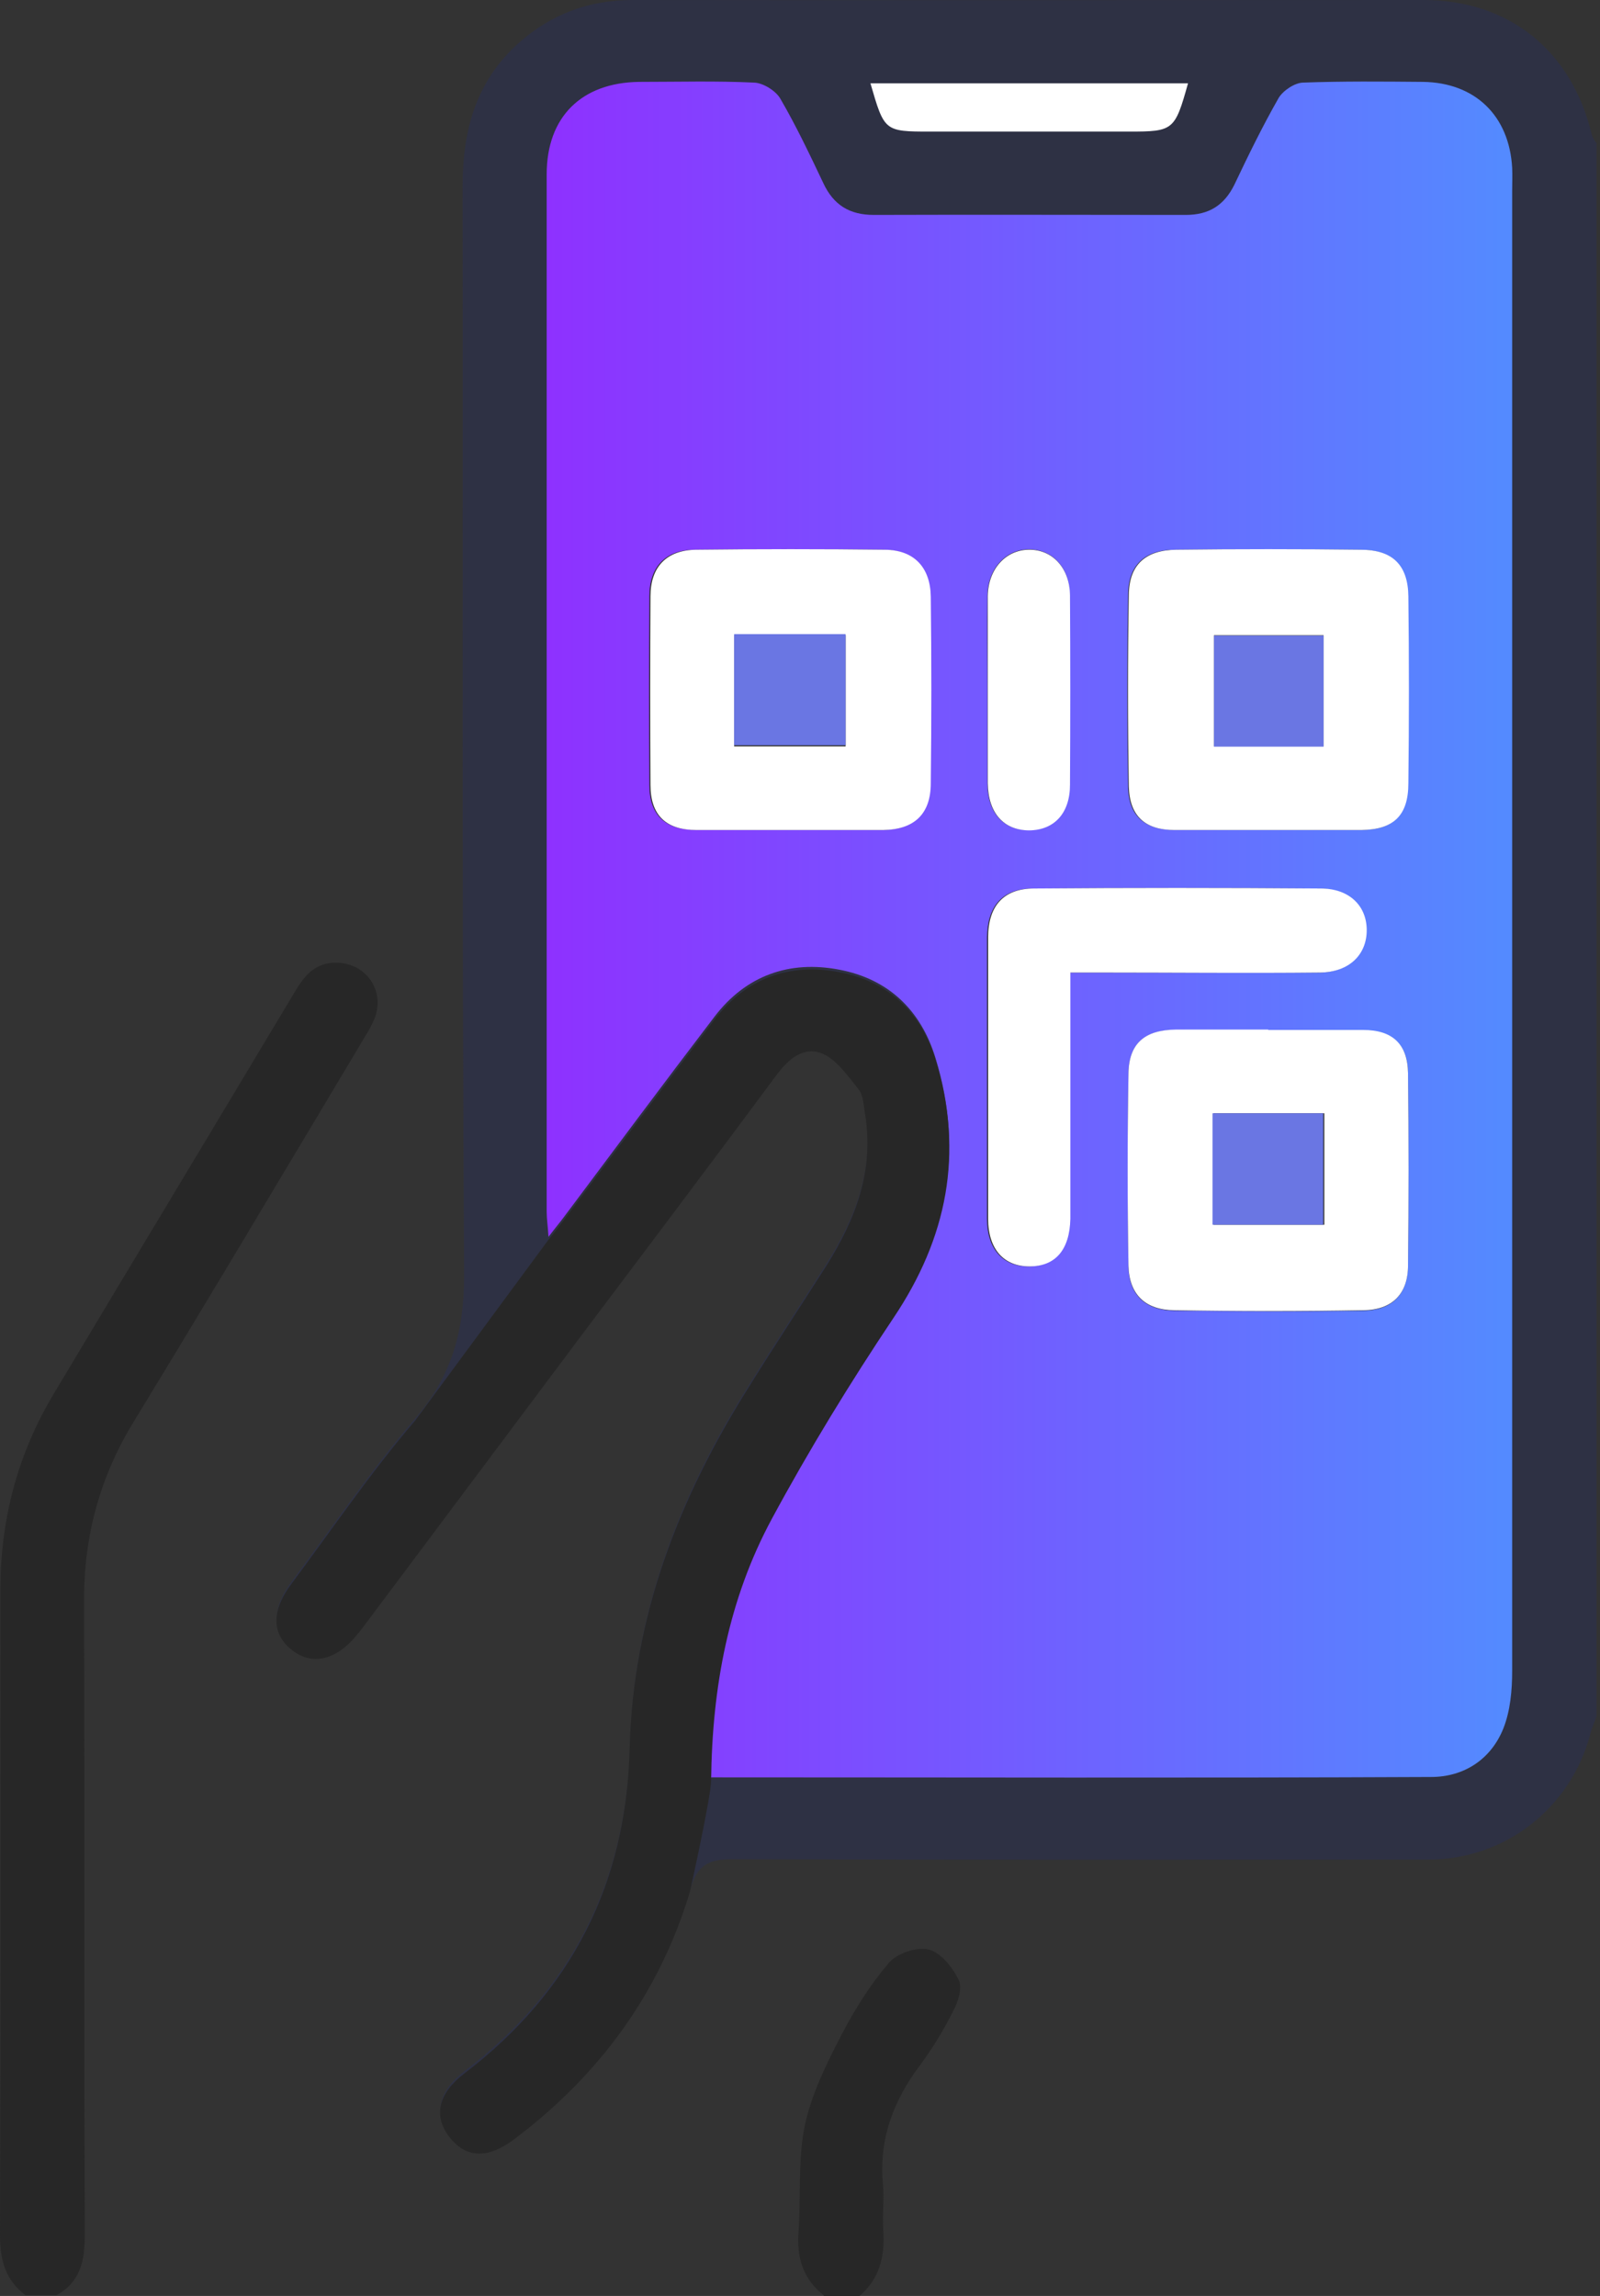
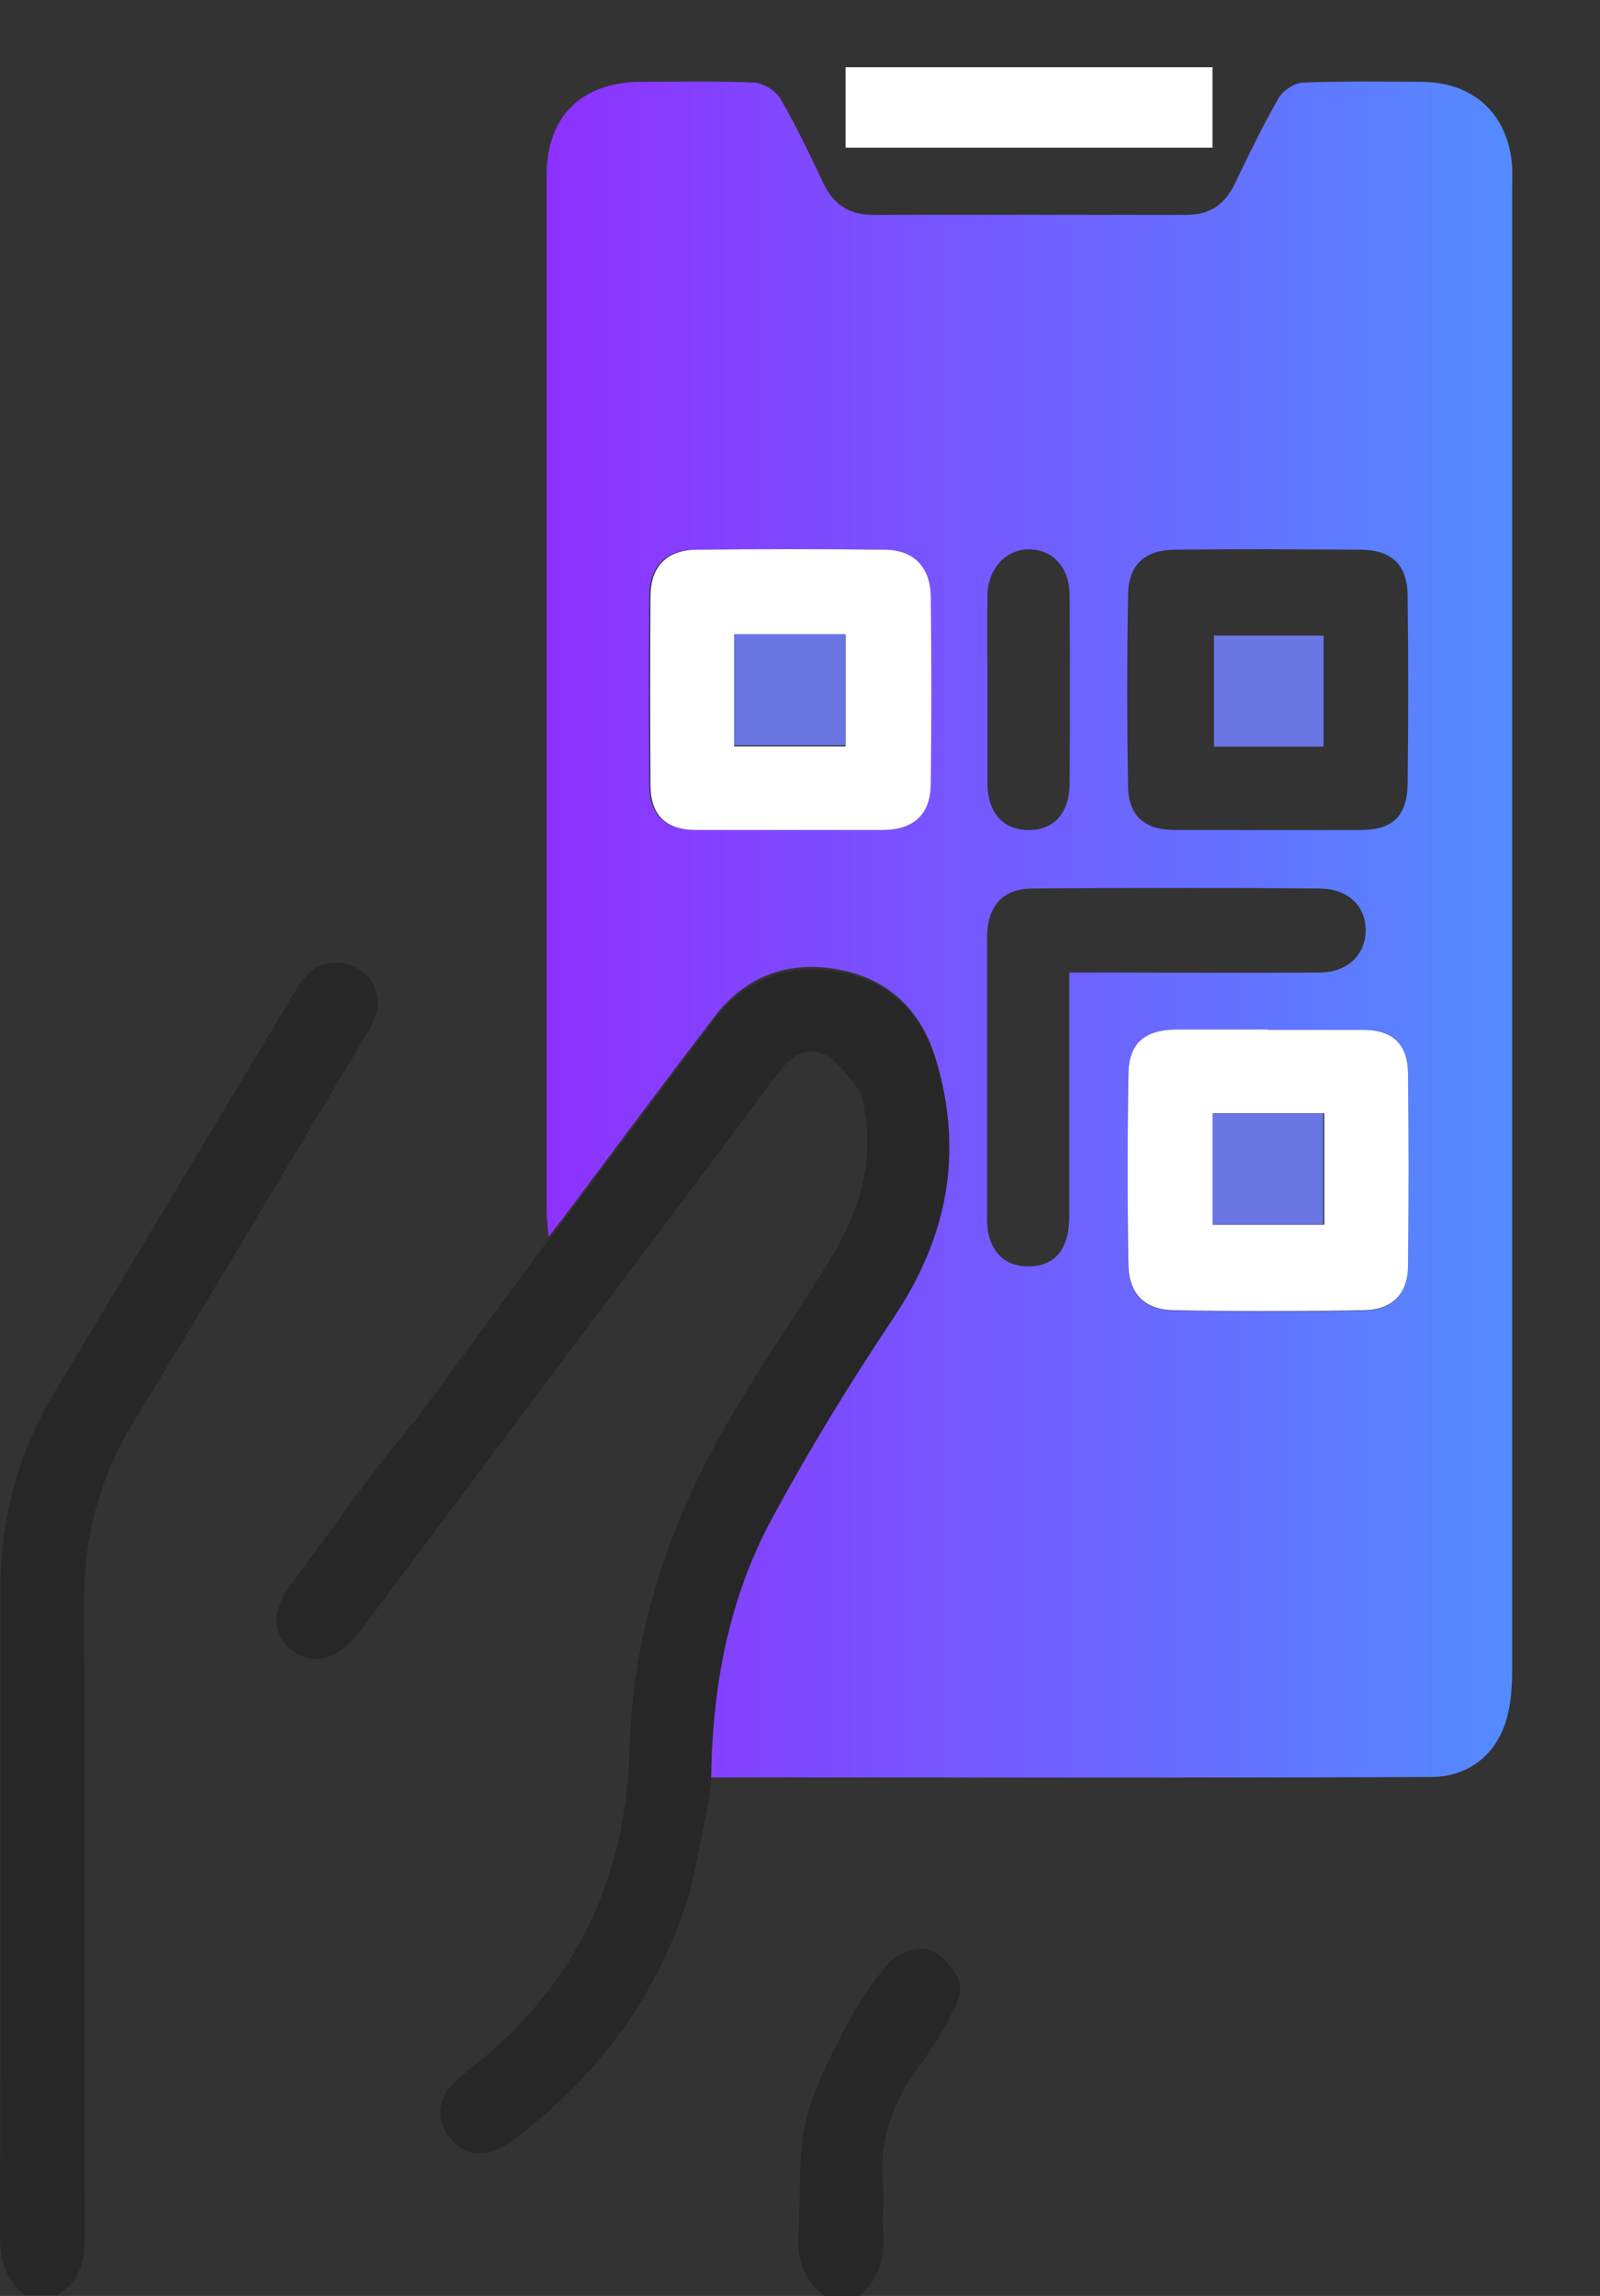
<svg xmlns="http://www.w3.org/2000/svg" width="138" height="198" viewBox="0 0 138 198" fill="none">
  <rect x="0" y="0" width="138" height="198" fill="#333333" stroke="none" />
  <path d="M104.577 5.799H72.933V12.733H104.577V5.799Z" fill="white" />
-   <path d="M137.704 148.012C137.546 148.485 137.326 148.926 137.2 149.399C135.561 155.86 129.856 160.367 123.205 160.367C103.191 160.367 83.208 160.399 63.194 160.336C61.145 160.336 60.168 160.777 59.537 162.92C56.89 171.714 51.689 178.774 44.345 184.29C42.076 185.992 40.185 185.898 38.767 184.038C37.38 182.21 37.852 180.287 40.09 178.585C49.357 171.525 54.053 162.164 54.337 150.565C54.62 139.124 58.623 128.912 64.643 119.361C66.818 115.863 69.088 112.427 71.294 108.96C73.815 104.957 75.454 100.702 74.635 95.817C74.509 95.092 74.509 94.241 74.068 93.705C73.153 92.57 72.208 91.184 70.979 90.648C69.308 89.954 67.984 91.152 66.944 92.57C61.428 100.009 55.85 107.416 50.271 114.823C43.936 123.301 37.569 131.78 31.234 140.258C31.139 140.384 31.044 140.479 30.95 140.605C29.185 142.874 27.073 143.473 25.308 142.15C23.448 140.763 23.385 138.745 25.182 136.35C28.712 131.622 32.022 126.737 35.835 122.293C38.987 118.605 40.059 114.728 40.027 109.874C39.838 78.576 39.933 47.31 39.901 16.012C39.901 11.221 41.068 6.997 44.724 3.719C47.529 1.229 50.775 0 54.589 0C77.314 0.032 100.039 0 122.764 0C130.139 0 135.561 4.35 137.294 11.63C137.357 11.883 137.546 12.135 137.704 12.355V147.98V148.012ZM61.365 153.307C82.262 153.307 102.844 153.339 123.426 153.276C126.263 153.276 128.595 151.763 129.667 149.084C130.265 147.571 130.423 145.806 130.423 144.135C130.455 101.585 130.423 59.035 130.423 16.484C130.423 15.822 130.423 15.161 130.423 14.499C130.171 10.023 127.24 7.186 122.732 7.092C119.265 7.029 115.83 6.997 112.363 7.155C111.638 7.155 110.661 7.817 110.283 8.479C108.896 10.905 107.667 13.427 106.469 15.948C105.618 17.745 104.294 18.596 102.277 18.564C93.294 18.564 84.343 18.564 75.36 18.564C73.28 18.564 71.893 17.713 71.01 15.822C69.876 13.364 68.709 10.905 67.323 8.573C66.913 7.88 65.841 7.218 65.053 7.155C61.744 6.997 58.434 7.06 55.125 7.092C50.145 7.123 47.151 10.117 47.151 15.066C47.151 44.883 47.151 74.699 47.151 104.516C47.151 105.115 47.245 105.714 47.308 106.691C47.938 105.903 48.285 105.462 48.632 104.989C52.95 99.221 57.268 93.453 61.618 87.717C64.328 84.155 68.079 82.831 72.365 83.651C76.589 84.439 79.426 87.118 80.686 91.278C83.113 99.284 81.664 106.565 77.03 113.467C73.28 119.078 69.749 124.846 66.535 130.803C62.815 137.705 61.397 145.238 61.303 153.339L61.365 153.307ZM75.076 7.186C76.274 11.315 76.274 11.347 80.214 11.347C85.95 11.347 91.655 11.347 97.391 11.347C101.205 11.347 101.331 11.252 102.466 7.186H75.045H75.076Z" fill="#2E3144" />
  <path d="M2.206 197.938C0.473 196.646 0 194.912 0 192.769C0.063 174.236 0.032 155.671 0.032 137.138C0.032 131.055 1.513 125.382 4.665 120.15C11.567 108.614 18.502 97.109 25.404 85.573C26.224 84.187 27.138 83.02 28.966 83.02C31.582 83.02 33.284 85.479 32.275 87.906C31.96 88.662 31.519 89.324 31.109 90.018C24.585 100.923 18.092 111.86 11.473 122.703C8.605 127.43 7.249 132.442 7.249 137.958C7.312 156.207 7.249 174.456 7.312 192.706C7.312 194.912 6.966 196.803 4.854 197.938H2.206Z" fill="#272727" />
  <path d="M71.043 197.938C69.278 196.551 68.71 194.723 68.868 192.548C69.088 189.459 68.805 186.307 69.404 183.344C69.971 180.634 71.263 178.018 72.556 175.528C73.69 173.321 75.046 171.178 76.653 169.287C77.346 168.467 79.049 167.869 80.089 168.121C81.129 168.373 82.137 169.634 82.673 170.705C83.02 171.367 82.673 172.596 82.232 173.384C81.412 175.023 80.467 176.599 79.364 178.081C77.063 181.138 75.802 184.447 76.149 188.324C76.275 189.648 76.086 190.972 76.18 192.296C76.338 194.533 75.897 196.488 74.132 198.001H71.043V197.938Z" fill="#272727" />
  <path d="M61.303 153.308C61.366 145.24 62.816 137.675 66.535 130.772C69.75 124.847 73.28 119.047 77.031 113.437C81.664 106.503 83.146 99.222 80.687 91.248C79.427 87.088 76.59 84.408 72.366 83.62C68.08 82.801 64.329 84.125 61.618 87.686C57.237 93.423 52.951 99.191 48.633 104.959C48.286 105.431 47.908 105.873 47.309 106.661C47.246 105.715 47.151 105.085 47.151 104.486C47.151 74.669 47.151 44.852 47.151 15.036C47.151 10.087 50.146 7.124 55.126 7.061C58.435 7.061 61.745 6.967 65.054 7.124C65.842 7.156 66.945 7.849 67.323 8.543C68.679 10.875 69.845 13.334 71.011 15.792C71.894 17.683 73.28 18.534 75.361 18.534C84.344 18.503 93.295 18.534 102.278 18.534C104.263 18.534 105.587 17.715 106.47 15.918C107.667 13.397 108.897 10.875 110.283 8.448C110.662 7.818 111.639 7.156 112.364 7.124C115.831 6.998 119.266 7.03 122.733 7.061C127.24 7.124 130.172 9.993 130.424 14.468C130.455 15.13 130.424 15.792 130.424 16.454C130.424 59.004 130.424 101.555 130.424 144.105C130.424 145.775 130.266 147.54 129.667 149.053C128.596 151.732 126.263 153.245 123.427 153.245C102.845 153.34 82.263 153.277 61.366 153.277L61.303 153.308ZM68.143 71.58C70.79 71.58 73.438 71.58 76.054 71.58C78.733 71.58 80.151 70.225 80.183 67.546C80.246 62.188 80.246 56.83 80.183 51.471C80.183 48.918 78.733 47.437 76.243 47.405C70.822 47.342 65.369 47.342 59.948 47.405C57.395 47.405 56.008 48.887 56.008 51.408C55.977 56.83 55.977 62.282 56.008 67.703C56.008 70.288 57.364 71.549 59.98 71.58C62.69 71.58 65.401 71.58 68.111 71.58H68.143ZM109.18 71.58C111.891 71.58 114.633 71.58 117.344 71.58C120.117 71.58 121.378 70.382 121.41 67.546C121.473 62.188 121.473 56.798 121.41 51.44C121.41 48.729 120.054 47.405 117.281 47.405C111.985 47.374 106.69 47.342 101.395 47.405C98.748 47.405 97.329 48.698 97.298 51.282C97.203 56.798 97.203 62.314 97.298 67.829C97.329 70.351 98.716 71.549 101.238 71.58C103.885 71.58 106.533 71.58 109.18 71.58ZM109.369 88.821C106.722 88.821 104.074 88.821 101.427 88.821C98.716 88.821 97.361 89.987 97.329 92.635C97.235 98.15 97.235 103.666 97.329 109.182C97.361 111.641 98.748 112.996 101.269 113.027C106.722 113.09 112.143 113.122 117.596 113.027C120.086 112.996 121.41 111.609 121.441 109.151C121.504 103.635 121.504 98.119 121.441 92.603C121.441 90.082 120.086 88.884 117.564 88.853C114.854 88.853 112.111 88.853 109.401 88.853L109.369 88.821ZM92.255 83.873C93.421 83.873 94.209 83.873 94.997 83.873C101.238 83.873 107.478 83.904 113.75 83.873C116.272 83.873 117.816 82.297 117.785 80.153C117.753 78.073 116.24 76.655 113.814 76.623C105.587 76.56 97.361 76.56 89.103 76.623C86.455 76.623 85.163 78.136 85.131 80.847C85.131 83.431 85.131 85.984 85.131 88.569C85.131 94.085 85.131 99.6 85.131 105.116C85.131 107.701 86.487 109.214 88.693 109.214C90.931 109.214 92.16 107.795 92.223 105.116C92.223 103.855 92.223 102.626 92.223 101.365C92.223 95.629 92.223 89.924 92.223 83.873H92.255ZM85.163 59.351C85.163 62.062 85.163 64.804 85.163 67.514C85.163 70.099 86.55 71.612 88.756 71.58C90.868 71.58 92.223 70.13 92.255 67.64C92.286 62.188 92.286 56.766 92.255 51.314C92.255 48.918 90.742 47.342 88.693 47.374C86.707 47.405 85.195 49.076 85.163 51.377C85.132 54.024 85.163 56.672 85.163 59.319V59.351Z" fill="url(#paint0_linear_479_87)" />
  <path d="M68.208 71.581C65.497 71.581 62.787 71.581 60.076 71.581C57.428 71.581 56.105 70.288 56.105 67.704C56.073 62.282 56.073 56.83 56.105 51.409C56.105 48.887 57.492 47.437 60.044 47.406C65.466 47.343 70.918 47.343 76.34 47.406C78.83 47.437 80.248 48.919 80.28 51.472C80.343 56.83 80.343 62.188 80.28 67.546C80.28 70.225 78.83 71.549 76.151 71.581C73.503 71.581 70.855 71.581 68.239 71.581H68.208ZM72.936 54.781H63.322V64.363H72.936V54.781Z" fill="white" />
-   <path d="M109.243 71.581C106.595 71.581 103.947 71.581 101.3 71.581C98.778 71.581 97.423 70.383 97.36 67.83C97.265 62.314 97.265 56.798 97.36 51.282C97.391 48.698 98.81 47.437 101.457 47.406C106.753 47.343 112.048 47.343 117.343 47.406C120.116 47.406 121.44 48.73 121.472 51.44C121.535 56.798 121.535 62.188 121.472 67.546C121.472 70.351 120.18 71.549 117.406 71.581C114.695 71.581 111.953 71.581 109.243 71.581ZM104.704 54.781V64.363H114.159V54.781H104.704Z" fill="white" />
  <path d="M109.401 88.82C112.112 88.82 114.854 88.82 117.565 88.82C120.118 88.82 121.41 90.049 121.442 92.57C121.505 98.086 121.505 103.602 121.442 109.118C121.442 111.576 120.086 112.963 117.596 112.994C112.144 113.089 106.722 113.089 101.27 112.994C98.78 112.963 97.393 111.639 97.33 109.149C97.235 103.633 97.235 98.118 97.33 92.602C97.361 89.954 98.748 88.82 101.427 88.788C104.075 88.788 106.722 88.788 109.37 88.788L109.401 88.82ZM114.224 105.619V96.006H104.674V105.619H114.224Z" fill="white" />
-   <path d="M92.318 83.871C92.318 89.891 92.318 95.627 92.318 101.364C92.318 102.624 92.318 103.854 92.318 105.114C92.255 107.794 91.026 109.212 88.788 109.212C86.582 109.212 85.227 107.73 85.227 105.114C85.227 99.599 85.227 94.083 85.227 88.567C85.227 85.983 85.227 83.43 85.227 80.845C85.227 78.134 86.55 76.621 89.198 76.621C97.424 76.558 105.651 76.558 113.909 76.621C116.336 76.621 117.848 78.071 117.88 80.152C117.911 82.295 116.399 83.839 113.846 83.871C107.605 83.934 101.364 83.871 95.092 83.871C94.304 83.871 93.484 83.871 92.35 83.871H92.318Z" fill="white" />
-   <path d="M85.195 59.35C85.195 56.703 85.195 54.055 85.195 51.408C85.227 49.075 86.74 47.436 88.725 47.405C90.743 47.373 92.255 48.949 92.287 51.345C92.319 56.797 92.319 62.219 92.287 67.671C92.287 70.13 90.932 71.58 88.788 71.611C86.582 71.611 85.227 70.13 85.195 67.545C85.195 64.835 85.195 62.093 85.195 59.382V59.35Z" fill="white" />
  <path d="M72.933 54.684V64.265H63.32V54.684H72.933Z" fill="#6A76E3" />
  <path d="M104.705 54.81H114.161V64.391H104.705V54.81Z" fill="#6A76E3" />
  <path d="M114.128 105.619H104.578V96.006H114.128V105.619Z" fill="#6A76E3" />
  <path d="M47.34 106.879C47.97 106.091 48.317 105.65 48.664 105.177C52.982 99.409 57.3 93.641 61.649 87.905C64.36 84.343 68.111 83.019 72.397 83.839C76.621 84.627 79.457 87.306 80.718 91.466C83.145 99.472 81.695 106.753 77.062 113.656C73.311 119.266 69.781 125.034 66.566 130.991C62.847 137.893 61.429 145.426 61.334 153.527C61.334 154.945 59.506 163.14 59.506 163.14C56.859 171.934 51.658 178.994 44.314 184.51C42.045 186.212 40.154 186.117 38.735 184.258C37.349 182.429 37.821 180.507 40.059 178.805C49.326 171.745 54.022 162.384 54.306 150.785C54.589 139.343 58.592 129.131 64.612 119.581C66.787 116.083 69.056 112.647 71.263 109.18C73.784 105.177 75.423 100.922 74.604 96.037C74.478 95.312 74.478 94.461 74.036 93.925C73.122 92.79 72.177 91.403 70.947 90.868C69.277 90.174 67.953 91.372 66.913 92.79C61.397 100.229 55.819 107.635 50.24 115.042C43.904 123.521 37.538 131.999 31.202 140.478C31.108 140.604 31.013 140.699 30.919 140.825C29.154 143.094 27.042 143.693 25.277 142.369C23.417 140.982 23.354 138.965 25.151 136.57C28.681 131.842 31.99 126.956 35.804 122.512L47.308 106.911L47.34 106.879Z" fill="#272727" />
  <defs>
    <linearGradient id="paint0_linear_479_87" x1="47.12" y1="80.185" x2="130.392" y2="80.185" gradientUnits="userSpaceOnUse">
      <stop stop-color="#8E31FF" />
      <stop offset="0.99" stop-color="#548AFF" />
    </linearGradient>
  </defs>
</svg>